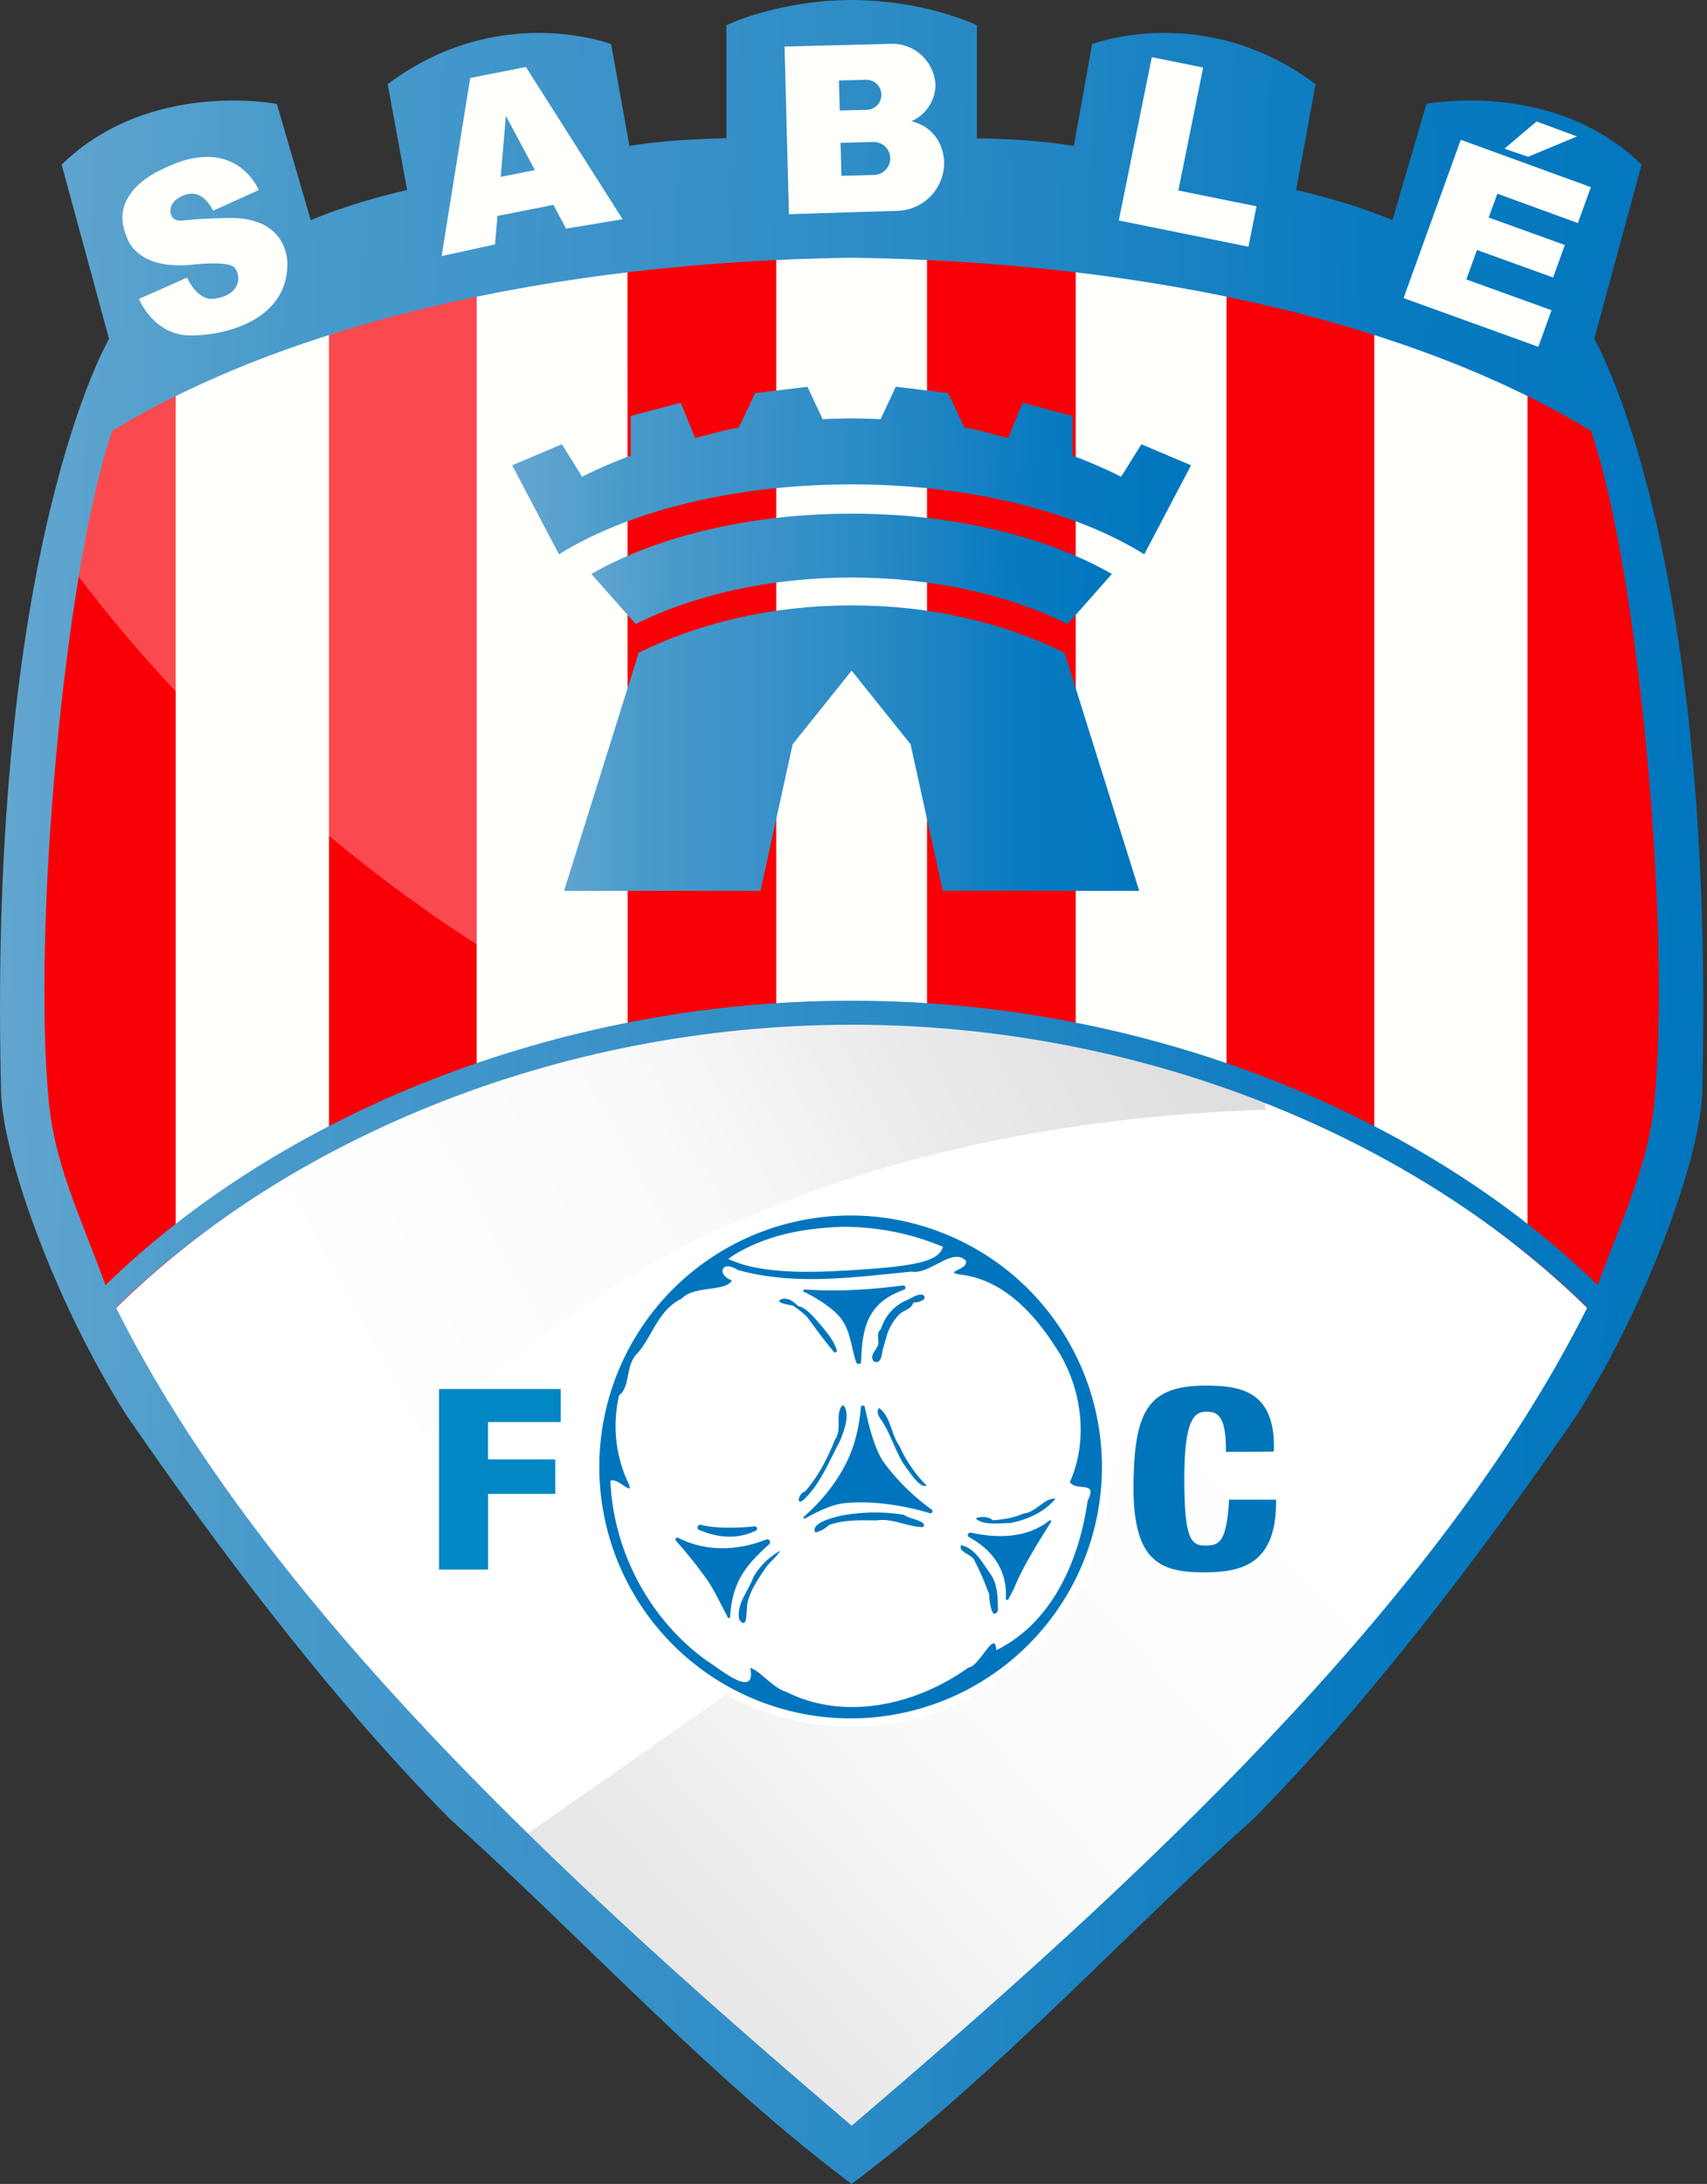
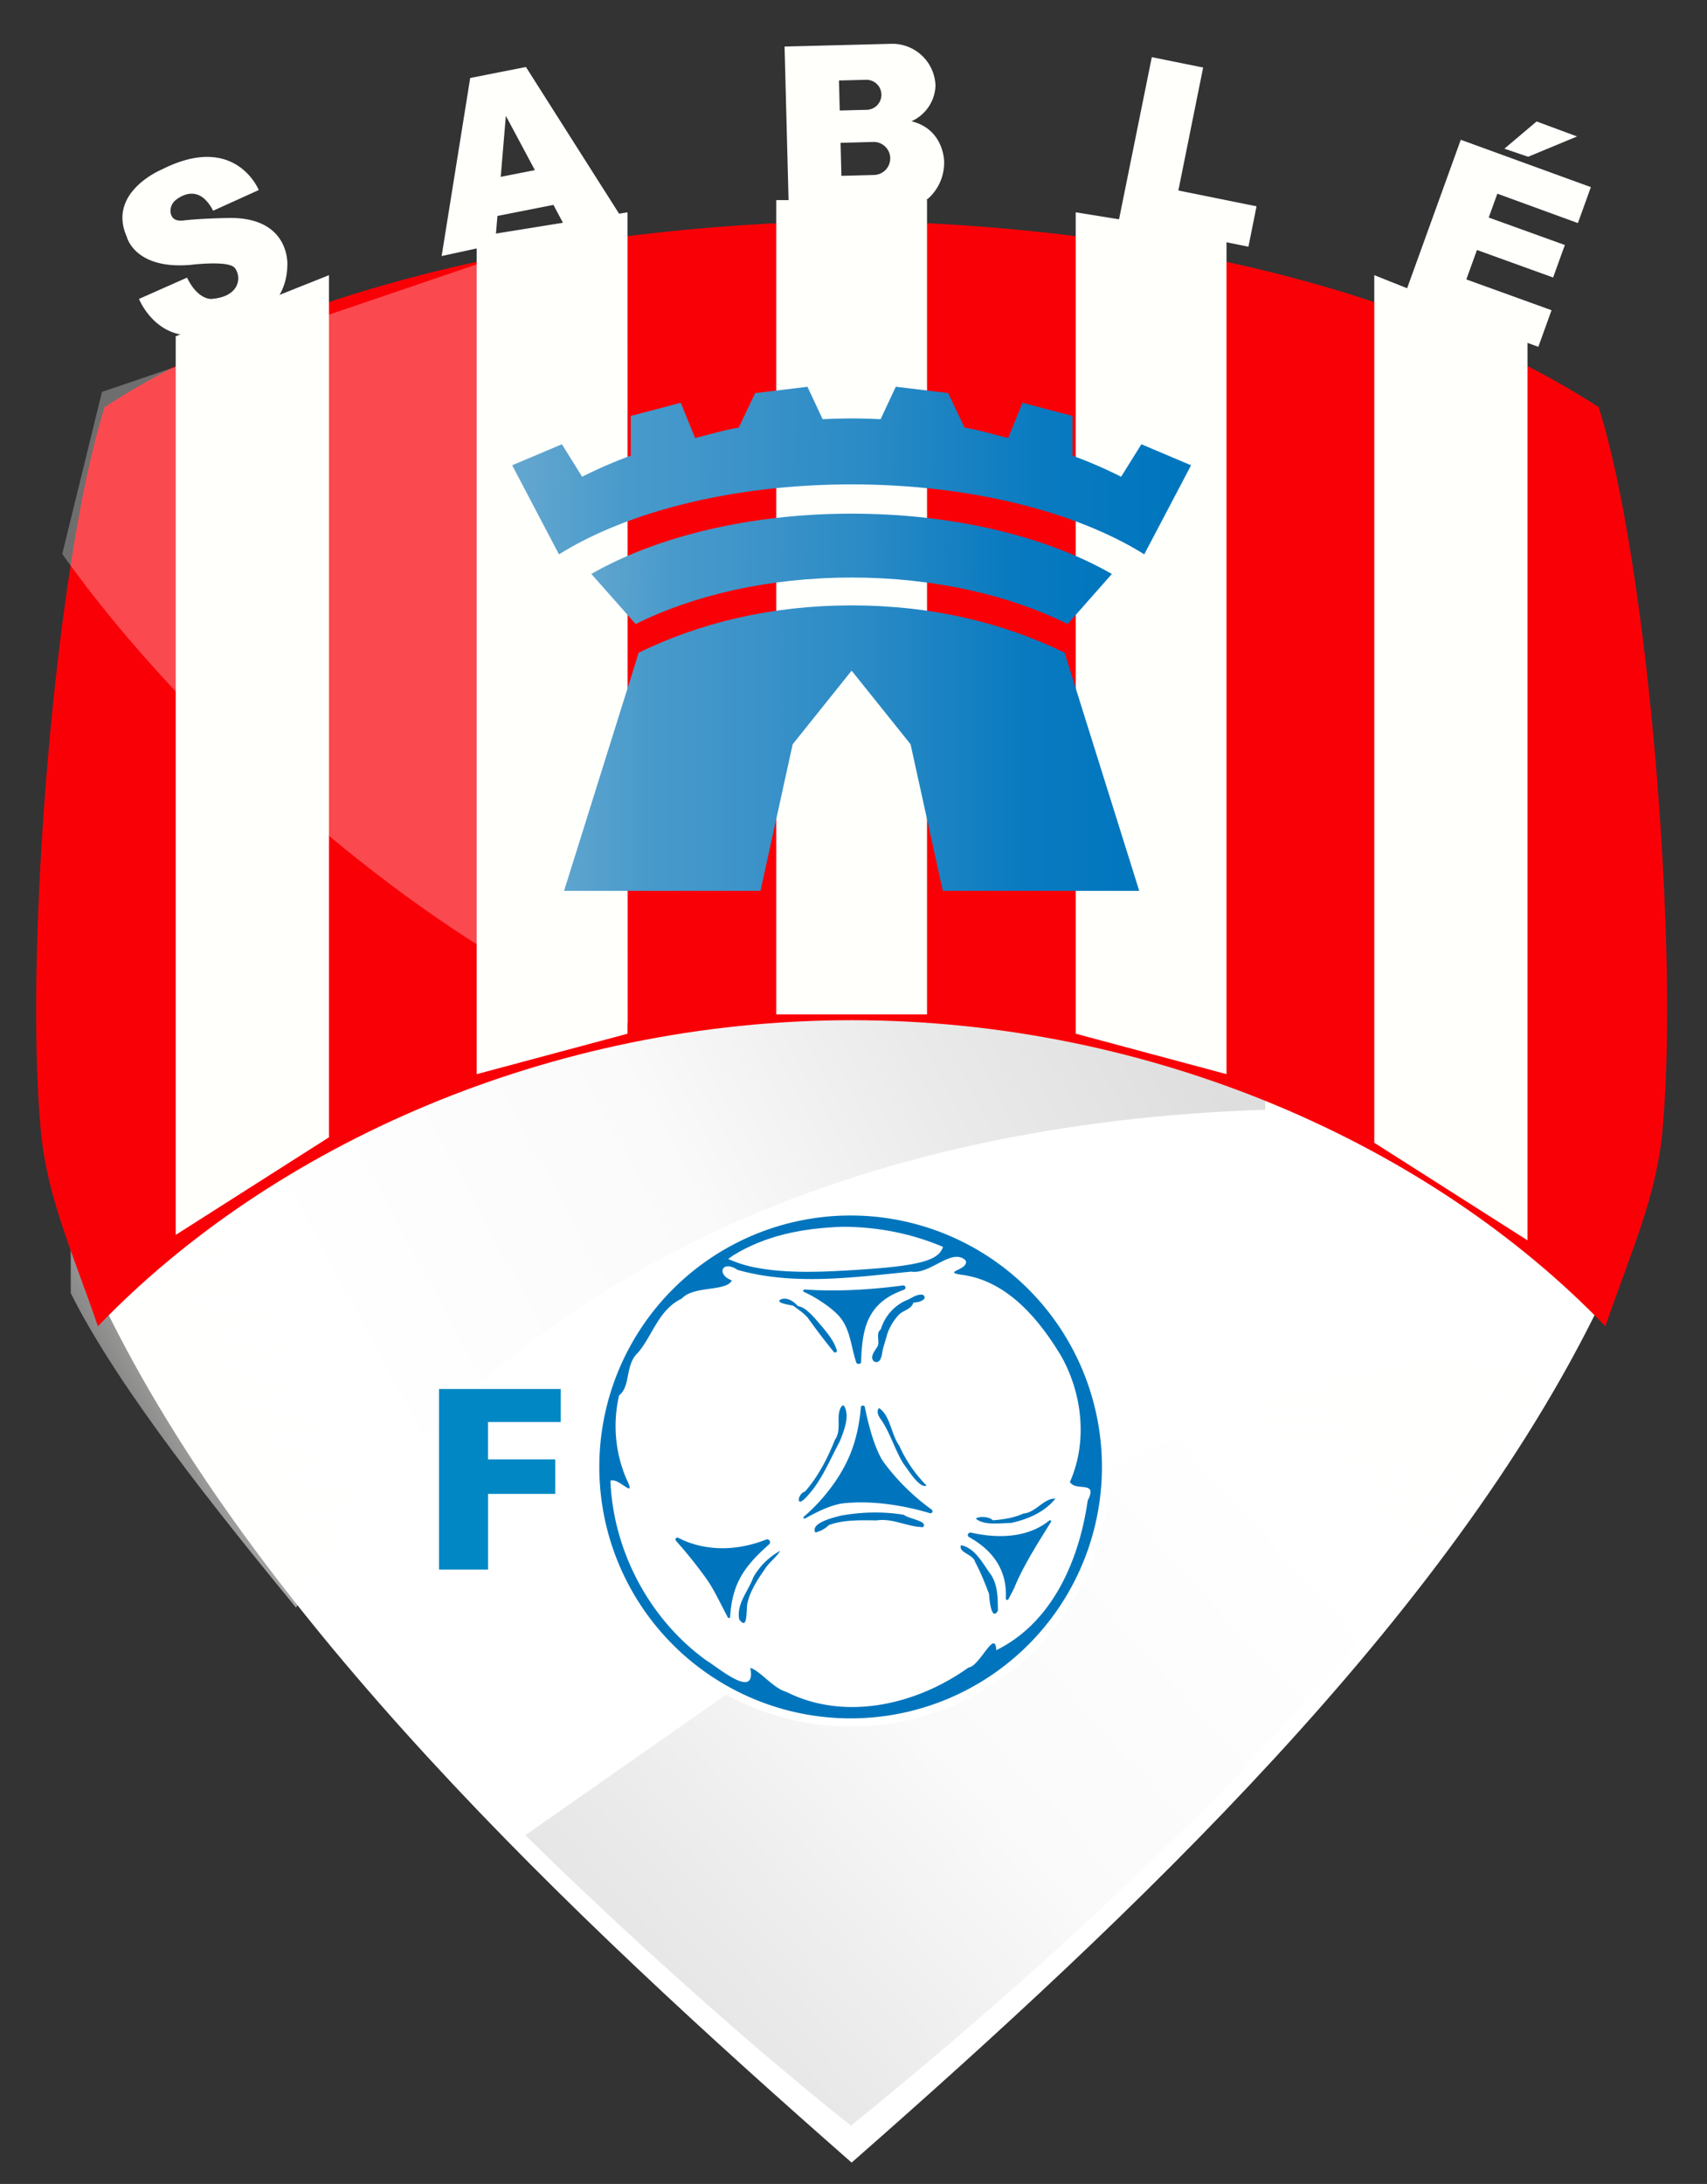
<svg xmlns="http://www.w3.org/2000/svg" width="391" height="500" fill="none">
  <rect width="100%" height="100%" fill="#333333" stroke="none" />
  <path fill="#fff" d="M195.07 230.84c-69.02 0-131.64 27.91-171.33 67.88 34.76 71.63 106.4 139.42 171.33 196.39C260 438.14 331.65 370.35 366.41 298.72c-39.7-39.97-102.31-67.88-171.34-67.88Z" />
  <path fill="url(#a)" d="M16.2 228.32v67.73c11.16 22.28 34.21 50.74 51.6 72.01 46.07-78.38 131.27-111.11 222.02-113.99v-25.75H16.21Z" />
  <path fill="url(#b)" d="M254.27 336.26a59.24 59.24 0 0 1-25.43 48.32 59.12 59.12 0 0 1-34 10.69 59.07 59.07 0 0 1-28.52-7.3l-45.97 32.18c24.4 24.08 54.44 50.62 74.58 66.5 17.84-14.44 72.82-59.85 112.94-107.1 23-27.1 37.48-47.62 46.92-63.25a74.74 74.74 0 0 0-10.67-4.07 38.44 38.44 0 0 0-11.04-1.43c-20.73 0-50.84 11.78-78.81 25.46Z" />
  <path fill="#F90007" d="M195.07 50.54C124.6 51.6 64.13 67.22 23.97 93.2 12.79 128.14 5.45 216.66 9.33 258.66c1.41 15.32 7.07 27.5 13.1 44.98 39.8-41.4 103.58-70.07 172.65-70.07 69.07 0 132.85 28.68 172.64 70.07 6.03-17.48 11.7-29.66 13.1-44.98 3.88-42-3.46-130.52-14.65-165.46C326 67.22 265.53 51.6 195.06 50.54Z" />
  <path fill="#fff" d="M143.86 234.19C97.35 216.05 42.8 167.12 14.26 126.82l9.1-37.1 120.38-40.94" opacity=".29" />
  <path fill="#FFFFFC" d="M314.79 63v198.63l35.1 22.34v-207L314.79 63ZM75.35 63l-35.1 13.98v205.74l35.1-22.34V63ZM246.4 48.61v188.05l34.54 9.26V54.18l-34.54-5.57ZM143.74 48.61l-34.55 5.57v191.74l34.55-9.26V48.6ZM177.8 45.82v186.42h34.54V45.82H177.8Z" />
-   <path fill="url(#c)" d="M195.07 0c-7.68 0-18.93 1.44-28.68 5.76v25.9s-12.2.07-22.22 1.75l-4.18-23.3S114.3.19 88.8 19.27l4.46 24.23s-11.84 2.58-22.08 6.9l-7.76-26.6s-29.15-5.75-49.3 13.89l10.86 39.9S-2.71 124.5.22 248.81c-.2 14.14 11.82 48.41 28.62 75.01 22.95 33.41 48.7 66.9 74.38 92.77 30.79 27.61 59.24 58.99 91.85 83.41 32.61-24.42 61.06-55.8 91.85-83.41 25.68-25.87 51.43-59.36 74.38-92.77 16.8-26.6 28.82-60.87 28.63-75 2.92-124.32-24.76-171.23-24.76-171.23l10.86-39.9c-20.16-19.64-49.3-13.9-49.3-13.9l-7.77 26.6c-10.24-4.3-22.08-6.89-22.08-6.89l4.46-24.23c-25.5-19.08-51.19-9.16-51.19-9.16l-4.18 23.3c-10.03-1.68-22.21-1.74-22.21-1.74V5.76C214 1.44 202.75 0 195.07 0Zm0 59c69.75.99 129.61 15.5 169.37 39.65 11.07 32.47 18.34 114.73 14.5 153.77-1.4 14.24-7 25.56-12.97 41.8-39.4-38.47-102.53-65.12-170.9-65.12s-131.5 26.65-170.9 65.12c-5.97-16.24-11.57-27.56-12.97-41.8-3.84-39.04 3.43-121.3 14.5-153.77C65.47 74.5 125.34 60 195.08 59Zm0 175.6c67.89 0 129.47 26.63 168.51 64.75-34.19 68.3-104.65 132.96-168.5 187.3-63.87-54.34-134.33-119-168.52-187.3 39.04-38.12 100.62-64.74 168.51-64.74Z" />
  <path fill="url(#d)" d="M184.95 88.55 172.97 90l-3.75 7.9c-3.43.55-6.76 1.6-10 2.38l-3.29-8.07-11.45 3.02v9.09a104.6 104.6 0 0 0-11.14 4.83l-4.63-7.44-11.39 4.81 10.72 20.4c15.61-9.76 39.9-16.02 67.03-16.02 27.12 0 51.42 6.26 67.03 16.01l10.72-20.39-11.38-4.81-4.64 7.44a104.6 104.6 0 0 0-11.14-4.83v-9.09l-11.45-3.02-3.28 8.07c-3.25-.78-6.58-1.83-10-2.39l-3.76-7.9-11.98-1.45-3.48 7.43c-2.17-.09-4.42-.17-6.64-.17-2.22 0-4.47.08-6.64.17l-3.48-7.43Z" />
  <path fill="url(#e)" d="M195.07 117.6c-23.58 0-44.82 5.32-59.62 13.8l10.15 11.47c13.32-6.64 30.66-10.65 49.47-10.65 18.8 0 36.15 4 49.47 10.66l10.14-11.47c-14.79-8.49-36.03-13.81-59.61-13.81Z" />
  <path fill="url(#f)" d="M195.07 138.6c-18.44 0-34.76 4-48.77 10.83l-17.1 54.53h44.99l7.38-33.57 13.5-16.85 13.5 16.85 7.39 33.57h44.99l-17.1-54.53c-14.01-6.83-30.34-10.83-48.78-10.83Z" />
  <path fill="#FFFFFC" d="M203.91 36.26a3.8 3.8 0 0 1-3.68 3.8l-7.5.2-.19-7.56 7.5-.2a3.79 3.79 0 0 1 3.88 3.68v.08Zm-11.74-17.83 6.2-.16a3.43 3.43 0 0 1 3.52 3.35v.08a3.43 3.43 0 0 1-3.34 3.44l-6.2.16-.18-6.87Zm16.61 9.33a9.3 9.3 0 0 0 5.5-8.1 9.9 9.9 0 0 0-10.15-9.63l-24.42.63 1 38.38 24.87-.77a11.02 11.02 0 0 0 10.68-11.3s0-7.36-7.48-9.21ZM351.98 27.8l-7.38 6.24 5.44 1.85 11.2-4.65-9.26-3.43ZM334.6 32l-13.1 36.24 30.87 11.16 3.02-8.38-19.52-7.05 2.44-6.74 17.44 6.3 2.69-7.44L341 49.8l1.98-5.46 18.45 6.73 2.97-8.23L334.6 32ZM287.82 47.23l-1.86 9.25-29.69-6.01 7.56-37.39 11.76 2.38-5.68 28.15 17.91 3.62ZM114.69 40.5l1.18-13.98 6.65 12.43-7.83 1.54Zm5.78-25.16-12.77 2.52-6.54 40.76 12.23-2.65.55-6.53 12.83-2.53 2.9 5.44 12.94-2.16-22.14-34.85ZM48.83 48.24l10.44-4.73s-5.3-13.24-22.14-4.74c0 0-12.68 5.16-8.08 15.46 0 0 1.78 7.52 14.6 6.41 0 0 8.58-1.08 10.09.66 1.56 1.81 1.5 6.62-5.33 7.14 0 0-3.07.28-5.57-4.88l-11 4.88s3.3 8.36 11.82 8.36c8.5 0 22.02-3.76 22.16-16.16 0 0 .7-11.14-13.8-10.73 0 0-5.97.1-9.95.56-1.75.2-2.5-.35-2.84-1.23-.5-1.3.06-2.76 1.19-3.58 1.92-1.41 5.54-2.92 8.4 2.58Z" />
-   <path fill="#0075B9" d="M292.29 343.34c.22 15.12-8.27 16.64-16.65 16.64-10.5 0-16.35-3-16-21.05.3-16.28 3.67-21.71 16.6-21.71 8.15 0 16.05 1.39 15.54 15.11l-10.97.07c.1-8.93-2.33-9.2-4.6-9.2-2.73 0-4.94 2.03-4.94 15.33 0 13.93 1.55 15.36 4.94 15.32 2.93-.04 4.78-.59 5.32-10.51h10.76Z" />
  <path fill="#0087C4" d="M111.78 325.55v8.57h15.41v7.89h-15.4v17.33h-11.23V318h27.88v7.56h-16.66Z" />
  <path fill="#0075BD" d="M194.84 278.28a57.56 57.56 0 1 0 0 115.13 57.56 57.56 0 0 0 0-115.13Z" />
  <path fill="#fff" d="M228.21 377.79c-.28-5.05-3.83 3.78-6.38 3.98-11.8 8.48-28.23 12.37-41.73 5.57-3.1-.9-5.9-4.78-8.25-5.5 1.48 7.47-7.24.02-9.9-1.59-13.16-9.4-21.49-25.15-22.13-41.24 1.8-.92 6.19 4.73 3.63-.5a30.84 30.84 0 0 1-1.64-19.06c2.7-2.03 1.31-6.97 4.3-9.74 3.32-3.84 4.72-9.86 10.01-12.38 2.8-3.06 10.16-1.55 11.52-4.18-3.72-1.44-2.16-4.78 1.29-2.42 13 3.66 26.62 1.69 39.8.4 4.35.73 9.36-5.62 12.47-2.54.84 2.16-5.54 2.56-1.02 3.25 10.49 1.3 17.88 10.24 22.97 18.76 4.81 8.65 5.97 19.54 1.92 28.69 1.36 2.3 6.53-.5 4.07 4.27-1.93 13.52-8.01 27.88-20.93 34.23Z" />
  <path fill="#fff" d="M216 285.46c-1.08 3.39-6.05 4.63-25.22 5.57-8.05.4-16.9.1-22.66-2.25l-1.33-.54 1.16-.84c7.47-4.57 15.8-6.2 24.98-6.54 8.54 0 16.26 1.71 23.06 4.6Z" />
  <path fill="#0075BD" d="M206.83 294.3c.59-.09.8.74.25.96-1.3.5-2.57 1.06-3.52 1.65-5.42 3.35-6.12 8.68-6.32 15.01-.01.34-.94.53-1.11 0-1.22-3.63-1.29-7.38-3.75-10.39-1.34-1.63-4.68-4.13-8.22-5.76-.3-.14-.18-.57.14-.55 8.8.63 17.56-.25 22.53-.93ZM176.16 353.57c-5.26 4.7-8.46 8.58-8.91 16.58-.02.3-.41.4-.55.13-1.32-2.48-3.05-6.14-4.63-8.46a103.32 103.32 0 0 0-7.24-9.08c-.31-.36.1-.88.52-.66.8.39 1.62.75 2.33 1.02 5.67 2.07 11.94 1.69 17.8-.63.69-.27 1.23.6.68 1.1ZM213.4 345.61c.42.3.1.96-.4.82-5.59-1.67-12.92-2.98-19.7-2.27-2.54.26-5.72 1.71-8.88 3.48-.26.15-.52-.2-.29-.4 4.59-3.96 8.84-9.44 11-15.3 1.17-3.21 1.8-6.58 2.05-9.71.04-.55.82-.6.93-.05 1.03 5.22 2.63 10.25 4.32 12.61a50.4 50.4 0 0 0 10.97 10.82ZM222.02 351.94c-.58-.25-.39-1.24.52-1.03 6.56 1.45 13.11 1.01 17.82-2.8.22-.17.52.08.37.32-2.02 3.32-6.08 9.47-8.28 14.8-.37.88-1 2-1.46 2.89-.15.3-.61.19-.6-.16.13-2.86-.04-9.38-8.37-14.02Z" />
-   <path fill="#0075BD" d="M160.6 349.12c3.53.88 8.51.7 12.23.33.6-.06.8.74.27 1-3.27 1.57-7.55 2.11-12.95-.19-.74-.31-.32-1.34.45-1.14ZM178.71 355.04a15.99 15.99 0 0 0-6.16 6.07c-1.12 3.16-3.9 6.05-3.23 9.63 2.09 2.91 1.53-2.62 1.92-3.87.7-2.94 2.5-5.52 4.2-8 .99-1.4 2.4-2.35 3.27-3.83ZM186.75 350.85c-1.13-2.17 3.98-3.37 5.88-3.86 4.73-.85 9.67-.98 14.42-.18 1.03.93 5.63 1.4 4.38 2.82-3.62-.05-6.95-2.11-10.63-1.54-3.69-.05-7.55-.18-10.94 1.06a6.38 6.38 0 0 1-3.11 1.7ZM220.12 353.76c3.19.65 4.86 3.98 6.63 6.42 1.84 2.5 1.79 5.58 1.83 8.57-1.48 2.6-2-2.69-2.03-3.84-.92-2.4-1.89-4.9-3.2-7.32-.37-1.75-3.89-2.1-3.23-3.82ZM223.51 347.68c1.92 1.63 5.45 1 8.01 1 3.83-.81 7.71-2.45 10.22-5.57-2.53-.21-4.51 3.2-7.28 3.39-2.2 1-4.65 1.38-7.04 1.56-.74-.8-3.04-1.04-3.9-.38ZM192.92 321.79c-1.73 2.06.07 5.44-1.67 7.83-1.68 4.23-3.85 8.44-6.85 11.85-1.7.51-2.1 3.7-.02 1.6 3.66-3.62 5.53-8.56 7.95-13.01.96-2.4 2.47-6.05.94-8.27M201.35 322.37c2.6 1.72 2.74 5.98 4.64 8.62a30.78 30.78 0 0 0 6.25 9.12c-1.6.74-4.13-3.47-5.34-5.06-1.95-3.2-2.97-6.92-5.06-10-.54-.69-1.2-1.88-.5-2.68ZM178.71 297.58c-.69.46.5.8.9.9.67.2 1.38.3 2.06.44 1.15.84 2.34 1.65 3.3 2.7 1.9 2.64 3.85 5.25 5.92 7.76.38.6 1.07.1.7-.48-.59-1.85-1.84-3.39-3.04-4.88-.91-1.06-1.8-2.15-2.79-3.14-.84-.78-1.77-1.67-2.96-1.84-.84-.9-1.96-1.78-3.26-1.71-.29.02-.57.1-.83.25ZM209.22 298.2c.93.06 3.54-.62 2.2-1.76-1.47-.29-2.76.92-4.1 1.38a10.62 10.62 0 0 0-5.56 6.51c-1.22.96-.22 2.6-.7 3.81-.53 1.03-2.03 2.5-.84 3.57 1.53.68 1.78-1.47 1.93-2.5.33-1.3.75-2.57 1.1-3.86a12.4 12.4 0 0 1 2.68-4.39c1.02-1 2.84-1.2 3.29-2.76Z" />
+   <path fill="#0075BD" d="M160.6 349.12ZM178.71 355.04a15.99 15.99 0 0 0-6.16 6.07c-1.12 3.16-3.9 6.05-3.23 9.63 2.09 2.91 1.53-2.62 1.92-3.87.7-2.94 2.5-5.52 4.2-8 .99-1.4 2.4-2.35 3.27-3.83ZM186.75 350.85c-1.13-2.17 3.98-3.37 5.88-3.86 4.73-.85 9.67-.98 14.42-.18 1.03.93 5.63 1.4 4.38 2.82-3.62-.05-6.95-2.11-10.63-1.54-3.69-.05-7.55-.18-10.94 1.06a6.38 6.38 0 0 1-3.11 1.7ZM220.12 353.76c3.19.65 4.86 3.98 6.63 6.42 1.84 2.5 1.79 5.58 1.83 8.57-1.48 2.6-2-2.69-2.03-3.84-.92-2.4-1.89-4.9-3.2-7.32-.37-1.75-3.89-2.1-3.23-3.82ZM223.51 347.68c1.92 1.63 5.45 1 8.01 1 3.83-.81 7.71-2.45 10.22-5.57-2.53-.21-4.51 3.2-7.28 3.39-2.2 1-4.65 1.38-7.04 1.56-.74-.8-3.04-1.04-3.9-.38ZM192.92 321.79c-1.73 2.06.07 5.44-1.67 7.83-1.68 4.23-3.85 8.44-6.85 11.85-1.7.51-2.1 3.7-.02 1.6 3.66-3.62 5.53-8.56 7.95-13.01.96-2.4 2.47-6.05.94-8.27M201.35 322.37c2.6 1.72 2.74 5.98 4.64 8.62a30.78 30.78 0 0 0 6.25 9.12c-1.6.74-4.13-3.47-5.34-5.06-1.95-3.2-2.97-6.92-5.06-10-.54-.69-1.2-1.88-.5-2.68ZM178.71 297.58c-.69.46.5.8.9.9.67.2 1.38.3 2.06.44 1.15.84 2.34 1.65 3.3 2.7 1.9 2.64 3.85 5.25 5.92 7.76.38.6 1.07.1.7-.48-.59-1.85-1.84-3.39-3.04-4.88-.91-1.06-1.8-2.15-2.79-3.14-.84-.78-1.77-1.67-2.96-1.84-.84-.9-1.96-1.78-3.26-1.71-.29.02-.57.1-.83.25ZM209.22 298.2c.93.06 3.54-.62 2.2-1.76-1.47-.29-2.76.92-4.1 1.38a10.62 10.62 0 0 0-5.56 6.51c-1.22.96-.22 2.6-.7 3.81-.53 1.03-2.03 2.5-.84 3.57 1.53.68 1.78-1.47 1.93-2.5.33-1.3.75-2.57 1.1-3.86a12.4 12.4 0 0 1 2.68-4.39c1.02-1 2.84-1.2 3.29-2.76Z" />
  <defs>
    <linearGradient id="a" x1="268.22" x2="15.06" y1="228.69" y2="365.15" gradientUnits="userSpaceOnUse">
      <stop stop-color="#DEDEDE" />
      <stop offset=".2" stop-color="#EAEAEA" />
      <stop offset=".41" stop-color="#FAFAFA" />
      <stop offset=".72" stop-color="#fff" />
      <stop offset="1" stop-color="#FFFFFC" stop-opacity="0" />
    </linearGradient>
    <linearGradient id="b" x1="122.66" x2="352.9" y1="486.35" y2="277.42" gradientUnits="userSpaceOnUse">
      <stop stop-color="#DEDEDE" />
      <stop offset=".2" stop-color="#EAEAEA" />
      <stop offset=".41" stop-color="#FAFAFA" />
      <stop offset=".72" stop-color="#fff" />
      <stop offset="1" stop-color="#FFFFFC" stop-opacity="0" />
    </linearGradient>
    <linearGradient id="c" x1="-1.76" x2="389.74" y1="277.63" y2="289.86" gradientUnits="userSpaceOnUse">
      <stop stop-color="#62A6CF" />
      <stop offset=".16" stop-color="#489ACB" />
      <stop offset=".31" stop-color="#3E94C9" />
      <stop offset=".52" stop-color="#2B8BC5" />
      <stop offset=".8" stop-color="#097AC0" />
      <stop offset="1" stop-color="#0076BE" />
    </linearGradient>
    <linearGradient id="d" x1="119.64" x2="269.28" y1="110.11" y2="112.93" gradientUnits="userSpaceOnUse">
      <stop stop-color="#62A6CF" />
      <stop offset=".16" stop-color="#489ACB" />
      <stop offset=".31" stop-color="#3E94C9" />
      <stop offset=".52" stop-color="#2B8BC5" />
      <stop offset=".8" stop-color="#097AC0" />
      <stop offset="1" stop-color="#0076BE" />
    </linearGradient>
    <linearGradient id="e" x1="134.7" x2="255.16" y1="130.81" y2="132.69" gradientUnits="userSpaceOnUse">
      <stop stop-color="#62A6CF" />
      <stop offset=".16" stop-color="#489ACB" />
      <stop offset=".31" stop-color="#3E94C9" />
      <stop offset=".52" stop-color="#2B8BC5" />
      <stop offset=".8" stop-color="#097AC0" />
      <stop offset="1" stop-color="#0076BE" />
    </linearGradient>
    <linearGradient id="f" x1="126.11" x2="262.57" y1="176.93" y2="176.93" gradientUnits="userSpaceOnUse">
      <stop stop-color="#62A6CF" />
      <stop offset=".16" stop-color="#489ACB" />
      <stop offset=".31" stop-color="#3E94C9" />
      <stop offset=".52" stop-color="#2B8BC5" />
      <stop offset=".8" stop-color="#097AC0" />
      <stop offset="1" stop-color="#0076BE" />
    </linearGradient>
  </defs>
</svg>